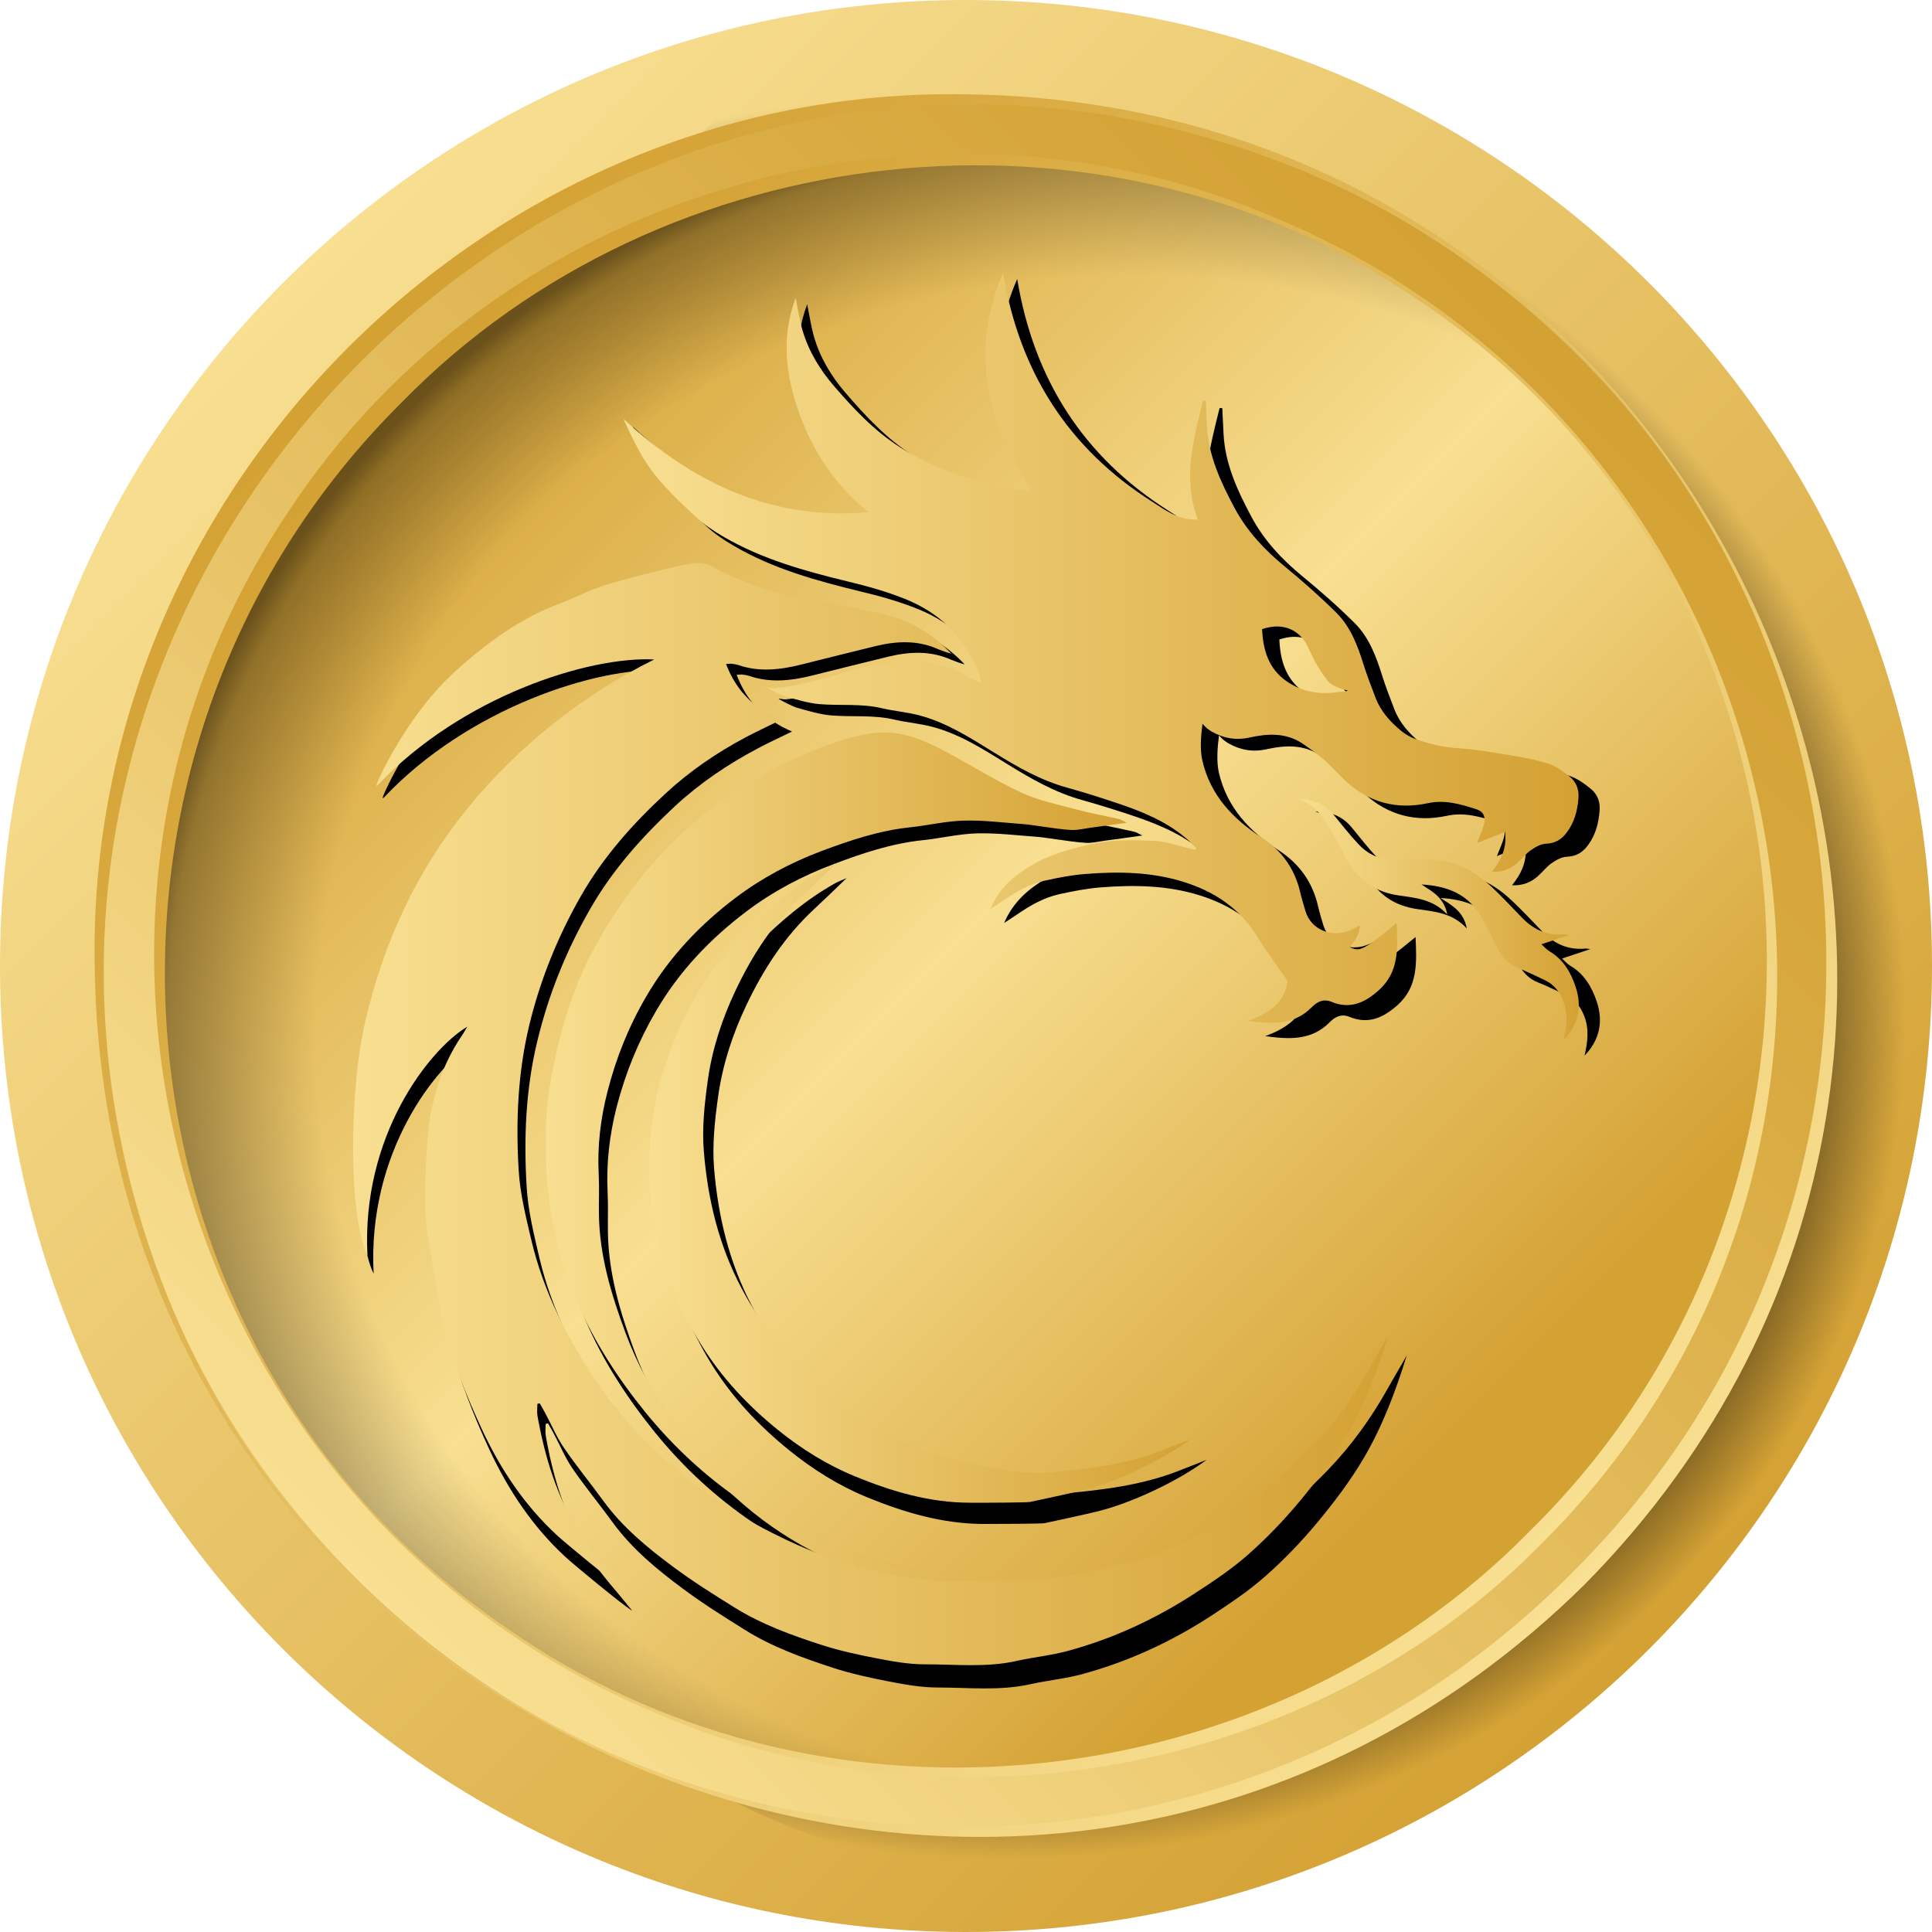
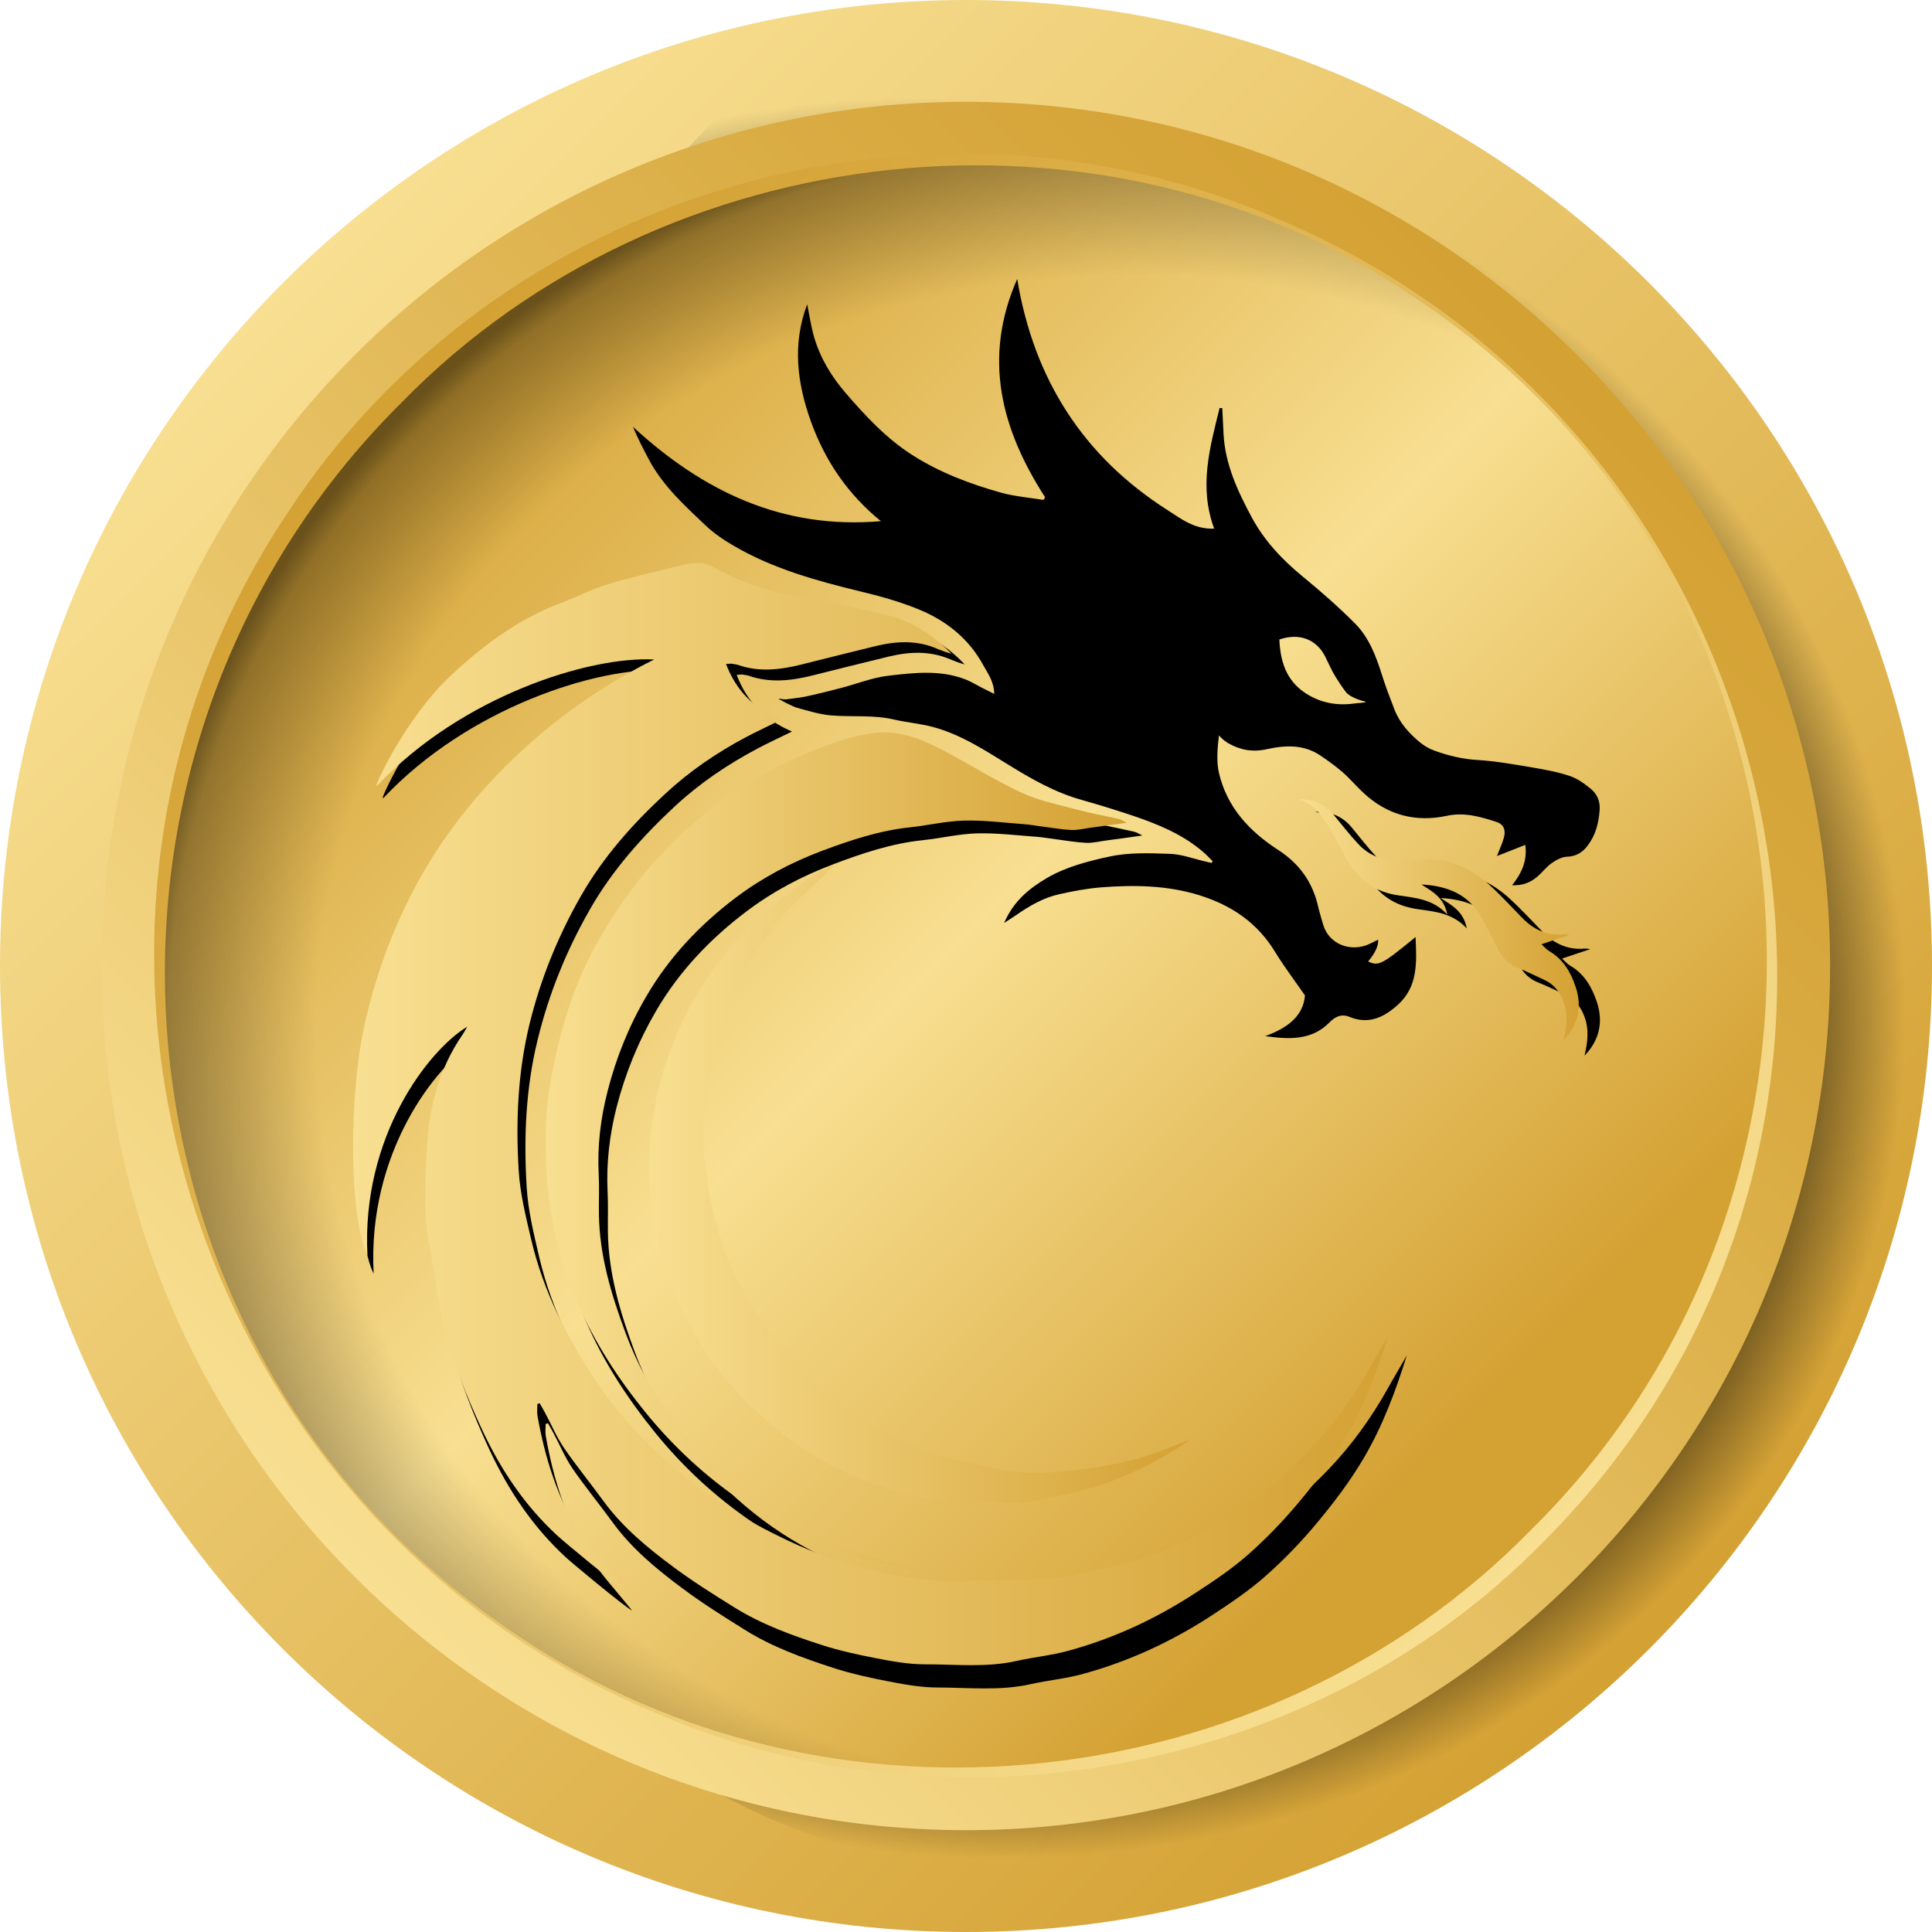
<svg xmlns="http://www.w3.org/2000/svg" width="20" height="20" viewBox="0 0 20 20" fill="none">
  <g clip-path="url(#clip0_5514_43687)">
    <path d="M10 20C15.523 20 20 15.523 20 10C20 4.477 15.523 0 10 0C4.477 0 0 4.477 0 10C0 15.523 4.477 20 10 20Z" fill="url(#paint0_linear_5514_43687)" />
    <path d="M20 10C20 15.523 15.177 21.15 8.581 19.056C0.415 16.464 4.477 0 10 0C15.523 0 20 4.477 20 10Z" fill="url(#paint1_radial_5514_43687)" />
    <path d="M10 18.946C14.94 18.946 18.945 14.941 18.945 10C18.945 5.059 14.94 1.054 10 1.054C5.059 1.054 1.054 5.059 1.054 10C1.054 14.941 5.059 18.946 10 18.946Z" fill="url(#paint2_linear_5514_43687)" />
    <path d="M10 18.352C14.613 18.352 18.352 14.613 18.352 10C18.352 5.387 14.613 1.647 10 1.647C5.387 1.647 1.647 5.387 1.647 10C1.647 14.613 5.387 18.352 10 18.352Z" fill="url(#paint3_linear_5514_43687)" />
    <path d="M10 18.352C14.613 18.352 18.352 14.613 18.352 10C18.352 5.387 14.613 1.647 10 1.647C5.387 1.647 1.647 5.387 1.647 10C1.647 14.613 5.387 18.352 10 18.352Z" fill="url(#paint4_radial_5514_43687)" />
    <path d="M15.969 15.969C13.636 18.354 9.846 19.065 6.796 17.736C1.967 15.728 0.058 9.679 2.978 5.308C5.16 1.971 9.557 0.684 13.207 2.257C18.675 4.537 20.193 11.759 15.969 15.969ZM15.843 15.843C19.535 12.211 18.985 5.928 14.63 3.071C11.412 0.889 6.869 1.391 4.162 4.162C0.468 7.822 1.002 14.053 5.366 16.935C8.594 19.121 13.127 18.619 15.843 15.843Z" fill="url(#paint5_linear_5514_43687)" />
-     <path d="M16.403 16.404C10.701 22.027 1.082 17.963 0.98 10C0.89 5.053 5.052 0.889 10 0.976C17.969 1.075 22.032 10.702 16.403 16.404ZM16.277 16.278C20.765 11.826 19.309 4.136 13.421 1.741C6.104 -1.186 -1.189 6.106 1.735 13.424C4.131 19.317 11.826 20.77 16.277 16.278Z" fill="url(#paint6_linear_5514_43687)" />
    <g filter="url(#filter0_f_5514_43687)">
      <path d="M6.541 16.672C6.448 16.617 5.943 16.2 5.856 16.12C5.515 15.806 5.264 15.429 5.068 15.01C4.899 14.646 4.752 14.275 4.659 13.886C4.598 13.632 4.574 13.371 4.522 13.115C4.447 12.751 4.471 12.382 4.493 12.019C4.517 11.617 4.622 11.224 4.857 10.881C4.875 10.854 4.891 10.825 4.913 10.786C4.51 11.03 3.801 11.936 3.868 13.185C3.676 12.803 3.665 11.509 3.844 10.732C4.034 9.908 4.378 9.159 4.915 8.501C5.446 7.849 6.116 7.314 6.872 6.939C6.189 6.903 4.852 7.324 3.971 8.259C3.948 8.28 3.972 8.219 4.025 8.112C4.181 7.795 4.455 7.364 4.776 7.073C5.107 6.772 5.467 6.506 5.893 6.347C6.053 6.288 6.206 6.206 6.368 6.156C6.609 6.082 6.854 6.025 7.098 5.965C7.176 5.946 7.256 5.929 7.336 5.927C7.386 5.925 7.442 5.944 7.487 5.968C7.776 6.124 8.079 6.233 8.403 6.291C8.716 6.347 9.03 6.403 9.338 6.48C9.572 6.538 9.817 6.696 9.986 6.878C9.956 6.871 9.878 6.843 9.85 6.831C9.637 6.735 9.419 6.744 9.199 6.797C8.935 6.861 8.671 6.927 8.408 6.993C8.19 7.047 7.972 7.072 7.753 6.996C7.731 6.989 7.707 6.986 7.684 6.983C7.671 6.981 7.658 6.984 7.626 6.986C7.731 7.264 7.916 7.451 8.199 7.573C8.064 7.639 7.949 7.691 7.838 7.751C7.531 7.914 7.245 8.107 6.989 8.344C6.647 8.662 6.338 9.008 6.106 9.415C5.863 9.84 5.681 10.289 5.565 10.766C5.442 11.268 5.421 11.777 5.452 12.287C5.466 12.533 5.527 12.777 5.583 13.018C5.712 13.565 5.963 14.057 6.276 14.519C6.503 14.856 6.78 15.152 7.085 15.417C7.441 15.726 7.843 15.969 8.271 16.171C8.586 16.32 8.912 16.433 9.251 16.504C9.526 16.561 9.803 16.609 10.088 16.595C10.398 16.581 10.709 16.599 11.016 16.567C11.292 16.539 11.564 16.469 11.835 16.404C12.269 16.299 12.653 16.086 13.02 15.837C13.29 15.655 13.532 15.441 13.755 15.208C13.993 14.96 14.194 14.68 14.363 14.379C14.428 14.262 14.497 14.147 14.564 14.03C14.564 14.03 14.564 14.028 14.564 14.028C14.449 14.398 14.313 14.762 14.117 15.095C13.979 15.329 13.813 15.549 13.64 15.757C13.475 15.956 13.294 16.145 13.1 16.316C12.927 16.469 12.733 16.599 12.539 16.726C12.128 16.994 11.686 17.198 11.213 17.328C11.036 17.377 10.85 17.394 10.671 17.434C10.351 17.506 10.027 17.469 9.706 17.469C9.536 17.469 9.366 17.438 9.199 17.406C9.005 17.368 8.81 17.326 8.623 17.265C8.307 17.162 7.993 17.049 7.709 16.871C7.493 16.736 7.276 16.6 7.072 16.448C6.802 16.248 6.542 16.034 6.341 15.758C6.205 15.571 6.057 15.392 5.926 15.201C5.849 15.088 5.796 14.959 5.731 14.838C5.713 14.803 5.692 14.768 5.673 14.734L5.649 14.74C5.648 14.782 5.643 14.825 5.65 14.865C5.726 15.299 5.855 15.716 6.088 16.091C6.217 16.297 6.389 16.478 6.541 16.67L6.541 16.672Z" fill="black" />
      <path d="M10.819 5.148C10.366 4.445 10.169 3.71 10.53 2.888C10.702 3.926 11.214 4.725 12.087 5.281C12.224 5.368 12.364 5.482 12.569 5.472C12.408 5.037 12.525 4.631 12.625 4.224C12.634 4.225 12.644 4.225 12.653 4.225C12.657 4.314 12.661 4.402 12.666 4.49C12.682 4.805 12.811 5.081 12.956 5.352C13.086 5.595 13.271 5.792 13.484 5.967C13.671 6.12 13.853 6.28 14.024 6.451C14.172 6.598 14.245 6.793 14.307 6.99C14.344 7.109 14.389 7.225 14.434 7.341C14.488 7.483 14.587 7.593 14.703 7.688C14.746 7.723 14.798 7.752 14.85 7.771C14.996 7.824 15.144 7.859 15.301 7.868C15.484 7.879 15.666 7.912 15.847 7.942C15.982 7.965 16.118 7.989 16.247 8.032C16.327 8.058 16.402 8.112 16.468 8.166C16.535 8.221 16.567 8.298 16.559 8.391C16.549 8.525 16.516 8.649 16.433 8.757C16.38 8.826 16.314 8.866 16.219 8.869C16.165 8.871 16.106 8.905 16.059 8.938C16.008 8.974 15.968 9.028 15.92 9.07C15.847 9.135 15.762 9.169 15.653 9.164C15.75 9.042 15.812 8.915 15.79 8.746C15.692 8.785 15.602 8.82 15.496 8.862C15.527 8.782 15.553 8.728 15.568 8.672C15.588 8.599 15.572 8.535 15.492 8.509C15.326 8.455 15.16 8.406 14.979 8.445C14.656 8.514 14.368 8.44 14.121 8.214C14.045 8.144 13.977 8.063 13.899 7.994C13.826 7.931 13.747 7.874 13.667 7.82C13.494 7.704 13.302 7.714 13.112 7.756C12.968 7.788 12.84 7.765 12.715 7.694C12.686 7.677 12.65 7.65 12.619 7.613C12.602 7.744 12.592 7.886 12.618 7.999C12.702 8.361 12.937 8.608 13.235 8.801C13.454 8.943 13.589 9.135 13.646 9.387C13.66 9.449 13.68 9.51 13.697 9.571C13.758 9.78 13.986 9.857 14.169 9.775C14.202 9.761 14.234 9.743 14.266 9.727C14.272 9.788 14.237 9.864 14.163 9.953C14.27 10.004 14.303 9.988 14.654 9.7C14.665 9.96 14.682 10.212 14.468 10.404C14.325 10.532 14.168 10.608 13.971 10.527C13.889 10.493 13.825 10.521 13.764 10.583C13.575 10.775 13.339 10.759 13.097 10.726C13.32 10.645 13.491 10.524 13.509 10.305C13.392 10.136 13.289 10.001 13.201 9.856C13.016 9.552 12.751 9.372 12.414 9.267C12.077 9.163 11.739 9.16 11.396 9.186C11.249 9.198 11.104 9.226 10.96 9.258C10.797 9.295 10.655 9.379 10.519 9.473C10.484 9.498 10.447 9.52 10.395 9.554C10.491 9.33 10.653 9.198 10.836 9.09C11.036 8.974 11.255 8.917 11.481 8.868C11.693 8.822 11.903 8.832 12.113 8.839C12.238 8.844 12.361 8.892 12.486 8.92C12.504 8.924 12.523 8.928 12.541 8.933C12.546 8.927 12.55 8.921 12.554 8.916C12.52 8.882 12.488 8.847 12.452 8.817C12.236 8.632 11.977 8.528 11.712 8.439C11.543 8.383 11.373 8.33 11.202 8.282C10.923 8.205 10.676 8.063 10.433 7.913C10.184 7.759 9.937 7.599 9.651 7.524C9.522 7.49 9.387 7.479 9.257 7.449C9.041 7.398 8.822 7.424 8.605 7.406C8.486 7.396 8.368 7.359 8.252 7.327C8.209 7.316 8.101 7.258 8.061 7.236C8.062 7.228 8.106 7.242 8.135 7.24C8.206 7.23 8.278 7.224 8.348 7.209C8.469 7.183 8.59 7.152 8.71 7.121C8.873 7.078 9.032 7.014 9.197 6.995C9.462 6.964 9.733 6.932 9.994 7.033C10.053 7.056 10.107 7.09 10.164 7.119C10.201 7.138 10.239 7.157 10.292 7.183C10.29 7.054 10.225 6.971 10.177 6.883C10.025 6.605 9.787 6.419 9.5 6.304C9.308 6.226 9.106 6.17 8.905 6.122C8.453 6.012 8.006 5.889 7.601 5.653C7.497 5.593 7.394 5.524 7.307 5.442C7.09 5.237 6.867 5.034 6.722 4.766C6.661 4.652 6.602 4.537 6.552 4.418C7.279 5.088 8.104 5.483 9.119 5.395C8.779 5.119 8.544 4.775 8.397 4.37C8.251 3.968 8.2 3.562 8.356 3.15C8.379 3.264 8.396 3.379 8.428 3.491C8.491 3.707 8.609 3.9 8.753 4.067C8.959 4.306 9.174 4.538 9.445 4.711C9.729 4.892 10.039 5.009 10.359 5.099C10.502 5.139 10.654 5.151 10.802 5.175C10.807 5.166 10.813 5.157 10.819 5.148ZM14.008 7.284C14.044 7.278 14.127 7.276 14.142 7.265C14.037 7.241 13.971 7.203 13.941 7.174C13.894 7.114 13.869 7.076 13.829 7.012C13.786 6.944 13.755 6.869 13.719 6.798C13.629 6.618 13.451 6.549 13.244 6.62C13.253 6.838 13.311 7.036 13.502 7.167C13.655 7.272 13.828 7.307 14.008 7.284Z" fill="black" />
      <path d="M9.779 16.517C9.609 16.482 9.437 16.453 9.269 16.412C8.738 16.282 8.242 16.066 7.791 15.759C7.411 15.501 7.077 15.193 6.785 14.834C6.495 14.476 6.246 14.096 6.064 13.674C5.951 13.412 5.869 13.139 5.812 12.857C5.748 12.535 5.732 12.212 5.736 11.886C5.739 11.579 5.794 11.279 5.865 10.982C5.95 10.625 6.073 10.28 6.249 9.956C6.543 9.413 6.923 8.94 7.408 8.55C7.823 8.218 8.282 7.974 8.781 7.803C8.919 7.756 9.065 7.719 9.21 7.706C9.47 7.684 9.705 7.785 9.928 7.905C10.194 8.047 10.451 8.209 10.724 8.336C10.904 8.419 11.105 8.459 11.299 8.511C11.445 8.55 11.594 8.576 11.741 8.61C11.766 8.616 11.789 8.632 11.826 8.649C11.687 8.669 11.565 8.686 11.442 8.702C11.376 8.711 11.309 8.728 11.243 8.725C11.141 8.72 11.039 8.702 10.937 8.689C10.87 8.681 10.804 8.668 10.738 8.663C10.531 8.648 10.323 8.622 10.116 8.627C9.927 8.632 9.739 8.678 9.55 8.698C9.229 8.731 8.926 8.833 8.628 8.946C8.306 9.067 8.002 9.227 7.727 9.435C7.351 9.719 7.03 10.056 6.791 10.466C6.608 10.779 6.473 11.112 6.383 11.461C6.31 11.748 6.275 12.042 6.29 12.34C6.297 12.477 6.291 12.616 6.293 12.754C6.299 13.187 6.422 13.594 6.571 13.995C6.691 14.319 6.856 14.619 7.063 14.894C7.451 15.409 7.922 15.824 8.509 16.107C8.915 16.303 9.345 16.41 9.779 16.517Z" fill="black" />
-       <path d="M8.762 9.092C8.651 9.199 8.54 9.307 8.427 9.412C8.124 9.693 7.904 10.032 7.728 10.402C7.584 10.704 7.48 11.021 7.434 11.351C7.4 11.595 7.372 11.848 7.392 12.092C7.433 12.592 7.549 13.076 7.788 13.527C8.003 13.935 8.292 14.275 8.633 14.583C8.917 14.839 9.237 15.034 9.583 15.181C9.809 15.278 10.056 15.332 10.297 15.387C10.535 15.44 10.779 15.481 11.024 15.459C11.421 15.423 11.817 15.375 12.194 15.229C12.236 15.212 12.419 15.142 12.492 15.111C12.199 15.331 11.708 15.563 11.352 15.648C11.173 15.691 10.993 15.729 10.813 15.768C10.78 15.774 10.356 15.776 10.178 15.776C9.757 15.774 9.364 15.658 8.979 15.501C8.684 15.38 8.417 15.213 8.171 15.014C7.856 14.76 7.579 14.466 7.364 14.119C7.149 13.77 7.001 13.395 6.907 12.996C6.827 12.656 6.805 12.31 6.833 11.966C6.857 11.662 6.924 11.363 7.028 11.074C7.205 10.584 7.469 10.15 7.839 9.778C8.083 9.534 8.343 9.313 8.644 9.144C8.682 9.123 8.723 9.109 8.763 9.091L8.762 9.092Z" fill="black" />
      <path d="M16.402 10.931C16.435 10.793 16.454 10.656 16.399 10.516C16.36 10.416 16.3 10.342 16.203 10.298C16.109 10.254 16.016 10.207 15.919 10.169C15.822 10.13 15.761 10.061 15.714 9.972C15.645 9.838 15.585 9.697 15.499 9.575C15.36 9.377 15.148 9.31 14.913 9.296C15.027 9.371 15.151 9.433 15.184 9.611C15.036 9.45 14.852 9.437 14.672 9.411C14.616 9.403 14.56 9.389 14.507 9.37C14.323 9.302 14.202 9.167 14.112 8.998C14.06 8.901 14.009 8.802 13.951 8.707C13.87 8.574 13.782 8.446 13.616 8.402C13.769 8.399 13.897 8.448 13.995 8.568C14.078 8.67 14.159 8.774 14.248 8.869C14.353 8.983 14.485 9.043 14.643 9.038C14.751 9.034 14.859 9.036 14.966 9.034C15.222 9.029 15.437 9.13 15.622 9.297C15.744 9.408 15.856 9.53 15.971 9.648C16.09 9.77 16.231 9.835 16.404 9.82C16.424 9.818 16.444 9.823 16.464 9.825C16.464 9.825 16.466 9.824 16.466 9.824C16.367 9.857 16.268 9.89 16.17 9.923C16.193 9.942 16.221 9.977 16.257 9.998C16.403 10.084 16.481 10.223 16.531 10.373C16.599 10.579 16.557 10.771 16.401 10.93L16.402 10.931Z" fill="black" />
    </g>
    <path d="M6.445 16.441C6.353 16.387 5.854 15.975 5.769 15.896C5.431 15.585 5.183 15.213 4.99 14.799C4.823 14.441 4.678 14.074 4.586 13.689C4.526 13.439 4.502 13.181 4.45 12.928C4.377 12.568 4.401 12.204 4.422 11.845C4.446 11.448 4.55 11.06 4.781 10.721C4.8 10.695 4.815 10.666 4.837 10.628C4.439 10.868 3.739 11.763 3.804 12.997C3.615 12.62 3.604 11.341 3.781 10.575C3.969 9.761 4.309 9.021 4.838 8.37C5.363 7.726 6.025 7.198 6.772 6.827C6.097 6.792 4.777 7.208 3.906 8.132C3.883 8.152 3.907 8.092 3.959 7.986C4.114 7.673 4.384 7.248 4.702 6.96C5.029 6.662 5.384 6.4 5.805 6.243C5.963 6.184 6.114 6.103 6.274 6.054C6.512 5.981 6.754 5.925 6.995 5.865C7.072 5.846 7.151 5.83 7.23 5.828C7.279 5.826 7.334 5.844 7.379 5.868C7.664 6.022 7.964 6.13 8.284 6.188C8.593 6.243 8.903 6.298 9.208 6.374C9.438 6.431 9.681 6.588 9.848 6.767C9.818 6.76 9.741 6.733 9.713 6.721C9.503 6.626 9.287 6.635 9.07 6.687C8.809 6.75 8.549 6.816 8.289 6.881C8.073 6.934 7.858 6.959 7.642 6.884C7.62 6.877 7.597 6.874 7.574 6.871C7.561 6.869 7.548 6.872 7.516 6.874C7.621 7.149 7.803 7.333 8.082 7.453C7.949 7.519 7.836 7.571 7.726 7.629C7.422 7.79 7.14 7.982 6.888 8.216C6.549 8.529 6.245 8.871 6.015 9.273C5.775 9.693 5.595 10.136 5.48 10.608C5.36 11.104 5.339 11.606 5.369 12.11C5.383 12.353 5.443 12.594 5.499 12.832C5.626 13.372 5.874 13.859 6.183 14.315C6.408 14.647 6.681 14.94 6.982 15.201C7.334 15.507 7.731 15.747 8.154 15.947C8.465 16.093 8.786 16.205 9.122 16.275C9.394 16.331 9.667 16.379 9.949 16.366C10.254 16.351 10.562 16.369 10.865 16.338C11.137 16.31 11.407 16.241 11.674 16.176C12.102 16.072 12.482 15.862 12.845 15.617C13.111 15.437 13.351 15.225 13.571 14.995C13.806 14.751 14.004 14.474 14.171 14.177C14.235 14.061 14.303 13.947 14.37 13.832C14.37 13.832 14.37 13.83 14.37 13.83C14.256 14.195 14.122 14.554 13.928 14.884C13.792 15.114 13.628 15.332 13.457 15.538C13.294 15.734 13.115 15.921 12.924 16.09C12.753 16.241 12.561 16.37 12.369 16.494C11.963 16.759 11.527 16.961 11.059 17.089C10.884 17.137 10.701 17.154 10.524 17.194C10.208 17.265 9.888 17.228 9.571 17.229C9.404 17.229 9.235 17.198 9.07 17.166C8.878 17.129 8.686 17.087 8.501 17.027C8.189 16.926 7.879 16.813 7.599 16.638C7.385 16.505 7.171 16.37 6.969 16.22C6.702 16.022 6.446 15.811 6.247 15.539C6.113 15.354 5.967 15.177 5.838 14.988C5.762 14.877 5.709 14.749 5.645 14.63C5.627 14.595 5.606 14.561 5.587 14.527L5.563 14.533C5.563 14.574 5.557 14.617 5.564 14.657C5.64 15.085 5.767 15.498 5.998 15.867C6.125 16.071 6.294 16.25 6.445 16.439L6.445 16.441Z" fill="url(#paint7_linear_5514_43687)" />
-     <path d="M10.67 5.058C10.222 4.364 10.028 3.638 10.384 2.826C10.554 3.852 11.06 4.641 11.922 5.19C12.058 5.276 12.196 5.388 12.399 5.378C12.239 4.948 12.355 4.548 12.454 4.146C12.463 4.146 12.473 4.147 12.482 4.147C12.486 4.234 12.489 4.322 12.494 4.409C12.51 4.719 12.638 4.992 12.781 5.26C12.91 5.5 13.092 5.694 13.303 5.867C13.487 6.018 13.667 6.177 13.836 6.345C13.982 6.491 14.054 6.683 14.115 6.878C14.152 6.995 14.196 7.11 14.24 7.224C14.294 7.365 14.392 7.473 14.506 7.567C14.549 7.602 14.6 7.631 14.652 7.65C14.796 7.701 14.942 7.736 15.097 7.746C15.278 7.757 15.457 7.789 15.636 7.819C15.769 7.841 15.904 7.865 16.032 7.907C16.111 7.933 16.184 7.986 16.25 8.04C16.316 8.094 16.347 8.17 16.34 8.262C16.33 8.394 16.297 8.517 16.215 8.623C16.163 8.691 16.098 8.731 16.004 8.734C15.95 8.736 15.893 8.77 15.846 8.802C15.795 8.838 15.756 8.891 15.709 8.932C15.637 8.996 15.553 9.03 15.445 9.025C15.54 8.904 15.601 8.779 15.58 8.612C15.483 8.651 15.395 8.685 15.29 8.727C15.32 8.648 15.346 8.595 15.361 8.539C15.38 8.467 15.365 8.404 15.285 8.378C15.122 8.325 14.958 8.276 14.779 8.315C14.46 8.383 14.176 8.31 13.932 8.087C13.856 8.017 13.789 7.938 13.712 7.87C13.64 7.807 13.562 7.751 13.483 7.697C13.312 7.583 13.123 7.593 12.935 7.635C12.793 7.666 12.666 7.643 12.543 7.573C12.514 7.557 12.479 7.529 12.448 7.493C12.431 7.623 12.421 7.763 12.447 7.874C12.53 8.232 12.762 8.476 13.056 8.667C13.272 8.807 13.406 8.997 13.462 9.246C13.476 9.307 13.496 9.367 13.513 9.428C13.573 9.634 13.799 9.71 13.979 9.629C14.012 9.615 14.043 9.597 14.075 9.581C14.08 9.642 14.046 9.717 13.973 9.805C14.079 9.855 14.111 9.839 14.458 9.555C14.469 9.811 14.486 10.06 14.274 10.25C14.133 10.377 13.978 10.452 13.784 10.371C13.703 10.338 13.639 10.366 13.579 10.427C13.392 10.617 13.159 10.6 12.92 10.568C13.14 10.488 13.309 10.369 13.327 10.153C13.212 9.985 13.11 9.851 13.023 9.708C12.841 9.409 12.579 9.23 12.245 9.127C11.913 9.025 11.578 9.021 11.24 9.047C11.095 9.058 10.951 9.086 10.809 9.118C10.649 9.154 10.508 9.238 10.373 9.331C10.339 9.355 10.303 9.377 10.251 9.41C10.345 9.189 10.506 9.058 10.687 8.952C10.884 8.838 11.101 8.782 11.324 8.733C11.533 8.688 11.741 8.697 11.948 8.705C12.072 8.709 12.194 8.756 12.316 8.784C12.335 8.788 12.353 8.793 12.371 8.797C12.375 8.791 12.38 8.785 12.384 8.78C12.35 8.747 12.319 8.712 12.283 8.682C12.07 8.499 11.814 8.397 11.552 8.31C11.385 8.254 11.217 8.201 11.048 8.154C10.772 8.078 10.529 7.938 10.289 7.789C10.043 7.637 9.799 7.48 9.516 7.405C9.389 7.372 9.255 7.361 9.127 7.331C8.914 7.281 8.697 7.307 8.483 7.289C8.365 7.279 8.249 7.242 8.134 7.211C8.092 7.2 7.985 7.142 7.946 7.121C7.947 7.113 7.99 7.127 8.019 7.125C8.089 7.115 8.16 7.109 8.229 7.094C8.349 7.068 8.468 7.038 8.587 7.007C8.748 6.965 8.905 6.901 9.068 6.882C9.33 6.852 9.597 6.82 9.855 6.92C9.913 6.943 9.967 6.977 10.023 7.006C10.06 7.024 10.097 7.043 10.15 7.069C10.148 6.942 10.083 6.859 10.036 6.772C9.886 6.497 9.651 6.314 9.368 6.2C9.178 6.123 8.978 6.068 8.779 6.02C8.333 5.912 7.892 5.79 7.491 5.557C7.389 5.498 7.287 5.43 7.201 5.349C6.986 5.147 6.767 4.946 6.624 4.681C6.563 4.569 6.505 4.455 6.455 4.337C7.173 5 7.988 5.39 8.99 5.302C8.655 5.029 8.423 4.69 8.278 4.29C8.134 3.893 8.083 3.492 8.237 3.085C8.26 3.197 8.276 3.312 8.308 3.421C8.371 3.635 8.487 3.825 8.629 3.991C8.832 4.226 9.045 4.456 9.313 4.627C9.593 4.805 9.9 4.921 10.216 5.01C10.357 5.05 10.507 5.061 10.653 5.085C10.659 5.076 10.664 5.067 10.67 5.058ZM13.82 7.168C13.855 7.162 13.937 7.16 13.953 7.149C13.849 7.126 13.784 7.088 13.754 7.06C13.707 7.001 13.682 6.963 13.643 6.9C13.601 6.833 13.57 6.759 13.535 6.688C13.446 6.51 13.27 6.442 13.065 6.513C13.075 6.728 13.131 6.923 13.32 7.053C13.471 7.157 13.642 7.191 13.82 7.168Z" fill="url(#paint8_linear_5514_43687)" />
    <path d="M9.644 16.288C9.475 16.254 9.306 16.225 9.139 16.184C8.615 16.056 8.126 15.843 7.68 15.54C7.305 15.285 6.975 14.98 6.686 14.626C6.399 14.273 6.154 13.896 5.974 13.48C5.862 13.222 5.781 12.952 5.726 12.673C5.662 12.355 5.646 12.036 5.65 11.714C5.653 11.41 5.708 11.114 5.777 10.821C5.862 10.468 5.983 10.127 6.156 9.808C6.448 9.271 6.822 8.804 7.302 8.419C7.711 8.091 8.164 7.85 8.658 7.681C8.794 7.635 8.939 7.598 9.082 7.585C9.339 7.564 9.57 7.663 9.791 7.782C10.054 7.922 10.307 8.082 10.577 8.207C10.755 8.289 10.954 8.329 11.145 8.38C11.289 8.419 11.436 8.445 11.581 8.478C11.606 8.484 11.628 8.5 11.666 8.517C11.528 8.536 11.408 8.553 11.287 8.569C11.221 8.578 11.155 8.595 11.09 8.592C10.989 8.587 10.888 8.569 10.787 8.556C10.722 8.548 10.656 8.535 10.591 8.531C10.386 8.516 10.181 8.489 9.977 8.495C9.79 8.5 9.604 8.545 9.417 8.565C9.1 8.598 8.801 8.699 8.506 8.809C8.189 8.929 7.889 9.087 7.617 9.292C7.245 9.573 6.928 9.907 6.692 10.312C6.511 10.62 6.378 10.95 6.29 11.295C6.217 11.578 6.182 11.868 6.198 12.162C6.205 12.298 6.198 12.435 6.2 12.571C6.206 12.999 6.328 13.401 6.475 13.797C6.593 14.117 6.756 14.414 6.961 14.685C7.344 15.193 7.809 15.604 8.389 15.883C8.79 16.077 9.215 16.182 9.644 16.288Z" fill="url(#paint9_linear_5514_43687)" />
    <path d="M8.639 8.955C8.529 9.06 8.42 9.167 8.308 9.27C8.008 9.547 7.791 9.882 7.617 10.248C7.475 10.546 7.372 10.859 7.327 11.185C7.293 11.427 7.266 11.676 7.286 11.918C7.326 12.412 7.44 12.889 7.676 13.335C7.889 13.738 8.174 14.074 8.511 14.377C8.792 14.631 9.108 14.824 9.45 14.969C9.673 15.064 9.916 15.118 10.155 15.172C10.39 15.224 10.63 15.264 10.873 15.243C11.265 15.208 11.656 15.16 12.028 15.016C12.07 14.999 12.251 14.93 12.323 14.899C12.033 15.117 11.548 15.346 11.197 15.43C11.02 15.472 10.842 15.51 10.664 15.548C10.632 15.555 10.213 15.557 10.037 15.556C9.622 15.555 9.233 15.44 8.853 15.284C8.562 15.165 8.298 15 8.055 14.804C7.743 14.552 7.47 14.262 7.258 13.919C7.045 13.575 6.899 13.204 6.806 12.81C6.728 12.474 6.706 12.133 6.733 11.793C6.757 11.493 6.823 11.198 6.926 10.912C7.101 10.428 7.361 9.999 7.727 9.632C7.968 9.391 8.224 9.173 8.522 9.005C8.559 8.984 8.6 8.971 8.64 8.953L8.639 8.955Z" fill="url(#paint10_linear_5514_43687)" />
    <path d="M16.185 10.771C16.218 10.634 16.236 10.499 16.182 10.361C16.143 10.262 16.084 10.189 15.989 10.145C15.896 10.102 15.804 10.055 15.709 10.018C15.613 9.98 15.552 9.912 15.506 9.823C15.438 9.691 15.378 9.552 15.293 9.431C15.156 9.235 14.946 9.169 14.715 9.156C14.827 9.229 14.949 9.291 14.982 9.467C14.836 9.308 14.654 9.295 14.477 9.269C14.421 9.261 14.366 9.248 14.313 9.228C14.132 9.162 14.012 9.028 13.923 8.862C13.872 8.765 13.822 8.668 13.765 8.574C13.685 8.442 13.598 8.316 13.434 8.273C13.585 8.269 13.711 8.318 13.808 8.437C13.89 8.537 13.97 8.64 14.058 8.734C14.161 8.846 14.291 8.906 14.448 8.9C14.554 8.897 14.661 8.899 14.767 8.897C15.02 8.892 15.232 8.992 15.415 9.157C15.535 9.266 15.646 9.387 15.759 9.503C15.877 9.624 16.016 9.688 16.187 9.673C16.207 9.671 16.227 9.676 16.246 9.678C16.246 9.678 16.248 9.677 16.248 9.677C16.151 9.709 16.053 9.742 15.957 9.775C15.979 9.794 16.007 9.828 16.042 9.849C16.186 9.934 16.264 10.071 16.312 10.22C16.38 10.423 16.338 10.612 16.184 10.769L16.185 10.771Z" fill="url(#paint11_linear_5514_43687)" />
  </g>
  <defs>
    <filter id="filter0_f_5514_43687" x="3.217" y="2.388" width="13.846" height="15.591" filterUnits="userSpaceOnUse" color-interpolation-filters="sRGB">
      <feFlood flood-opacity="0" result="BackgroundImageFix" />
      <feBlend mode="normal" in="SourceGraphic" in2="BackgroundImageFix" result="shape" />
      <feGaussianBlur stdDeviation="0.25" result="effect1_foregroundBlur_5514_43687" />
    </filter>
    <linearGradient id="paint0_linear_5514_43687" x1="2.929" y1="2.929" x2="17.071" y2="17.071" gradientUnits="userSpaceOnUse">
      <stop stop-color="#F8DF91" />
      <stop offset="1" stop-color="#D4A133" />
    </linearGradient>
    <radialGradient id="paint1_radial_5514_43687" cx="0" cy="0" r="1" gradientUnits="userSpaceOnUse" gradientTransform="translate(9.973 10.117) rotate(19.707) scale(10.906 10.155)">
      <stop offset="0.67" stop-opacity="0" />
      <stop offset="0.78" stop-opacity="0.327" />
      <stop offset="0.797" stop-opacity="0.5" />
      <stop offset="0.895" stop-opacity="0" />
    </radialGradient>
    <linearGradient id="paint2_linear_5514_43687" x1="3.674" y1="16.326" x2="16.325" y2="3.674" gradientUnits="userSpaceOnUse">
      <stop stop-color="#F8DF91" />
      <stop offset="0.353" stop-color="#E9C56A" />
      <stop offset="0.779" stop-color="#D9AB42" />
      <stop offset="1" stop-color="#D4A133" />
    </linearGradient>
    <linearGradient id="paint3_linear_5514_43687" x1="4.094" y1="4.094" x2="15.906" y2="15.906" gradientUnits="userSpaceOnUse">
      <stop offset="0.002" stop-color="#D4A133" />
      <stop offset="0.486" stop-color="#F8DF91" />
      <stop offset="0.92" stop-color="#D4A133" />
    </linearGradient>
    <radialGradient id="paint4_radial_5514_43687" cx="0" cy="0" r="1" gradientUnits="userSpaceOnUse" gradientTransform="translate(11.771 10.729) rotate(2.918) scale(10.281 9.605)">
      <stop offset="0.828" stop-opacity="0" />
      <stop offset="0.977" stop-opacity="0.327" />
      <stop offset="1" stop-opacity="0.5" />
    </radialGradient>
    <linearGradient id="paint5_linear_5514_43687" x1="4.027" y1="4.019" x2="15.973" y2="15.966" gradientUnits="userSpaceOnUse">
      <stop stop-color="#D4A133" />
      <stop offset="1" stop-color="#F8DF91" />
    </linearGradient>
    <linearGradient id="paint6_linear_5514_43687" x1="3.602" y1="3.598" x2="16.405" y2="16.402" gradientUnits="userSpaceOnUse">
      <stop stop-color="#D4A133" />
      <stop offset="1" stop-color="#F8DF91" />
    </linearGradient>
    <linearGradient id="paint7_linear_5514_43687" x1="3.655" y1="11.533" x2="14.37" y2="11.533" gradientUnits="userSpaceOnUse">
      <stop stop-color="#F8DF91" />
      <stop offset="1" stop-color="#D4A133" />
    </linearGradient>
    <linearGradient id="paint8_linear_5514_43687" x1="6.455" y1="6.707" x2="16.341" y2="6.707" gradientUnits="userSpaceOnUse">
      <stop stop-color="#F8DF91" />
      <stop offset="1" stop-color="#D4A133" />
    </linearGradient>
    <linearGradient id="paint9_linear_5514_43687" x1="5.649" y1="11.935" x2="11.666" y2="11.935" gradientUnits="userSpaceOnUse">
      <stop stop-color="#F8DF91" />
      <stop offset="1" stop-color="#D4A133" />
    </linearGradient>
    <linearGradient id="paint10_linear_5514_43687" x1="6.722" y1="12.255" x2="12.323" y2="12.255" gradientUnits="userSpaceOnUse">
      <stop stop-color="#F8DF91" />
      <stop offset="1" stop-color="#D4A133" />
    </linearGradient>
    <linearGradient id="paint11_linear_5514_43687" x1="13.434" y1="9.522" x2="16.344" y2="9.522" gradientUnits="userSpaceOnUse">
      <stop stop-color="#F8DF91" />
      <stop offset="1" stop-color="#D4A133" />
    </linearGradient>
    <clipPath id="clip0_5514_43687">
      <rect width="20" height="20" fill="white" />
    </clipPath>
  </defs>
</svg>